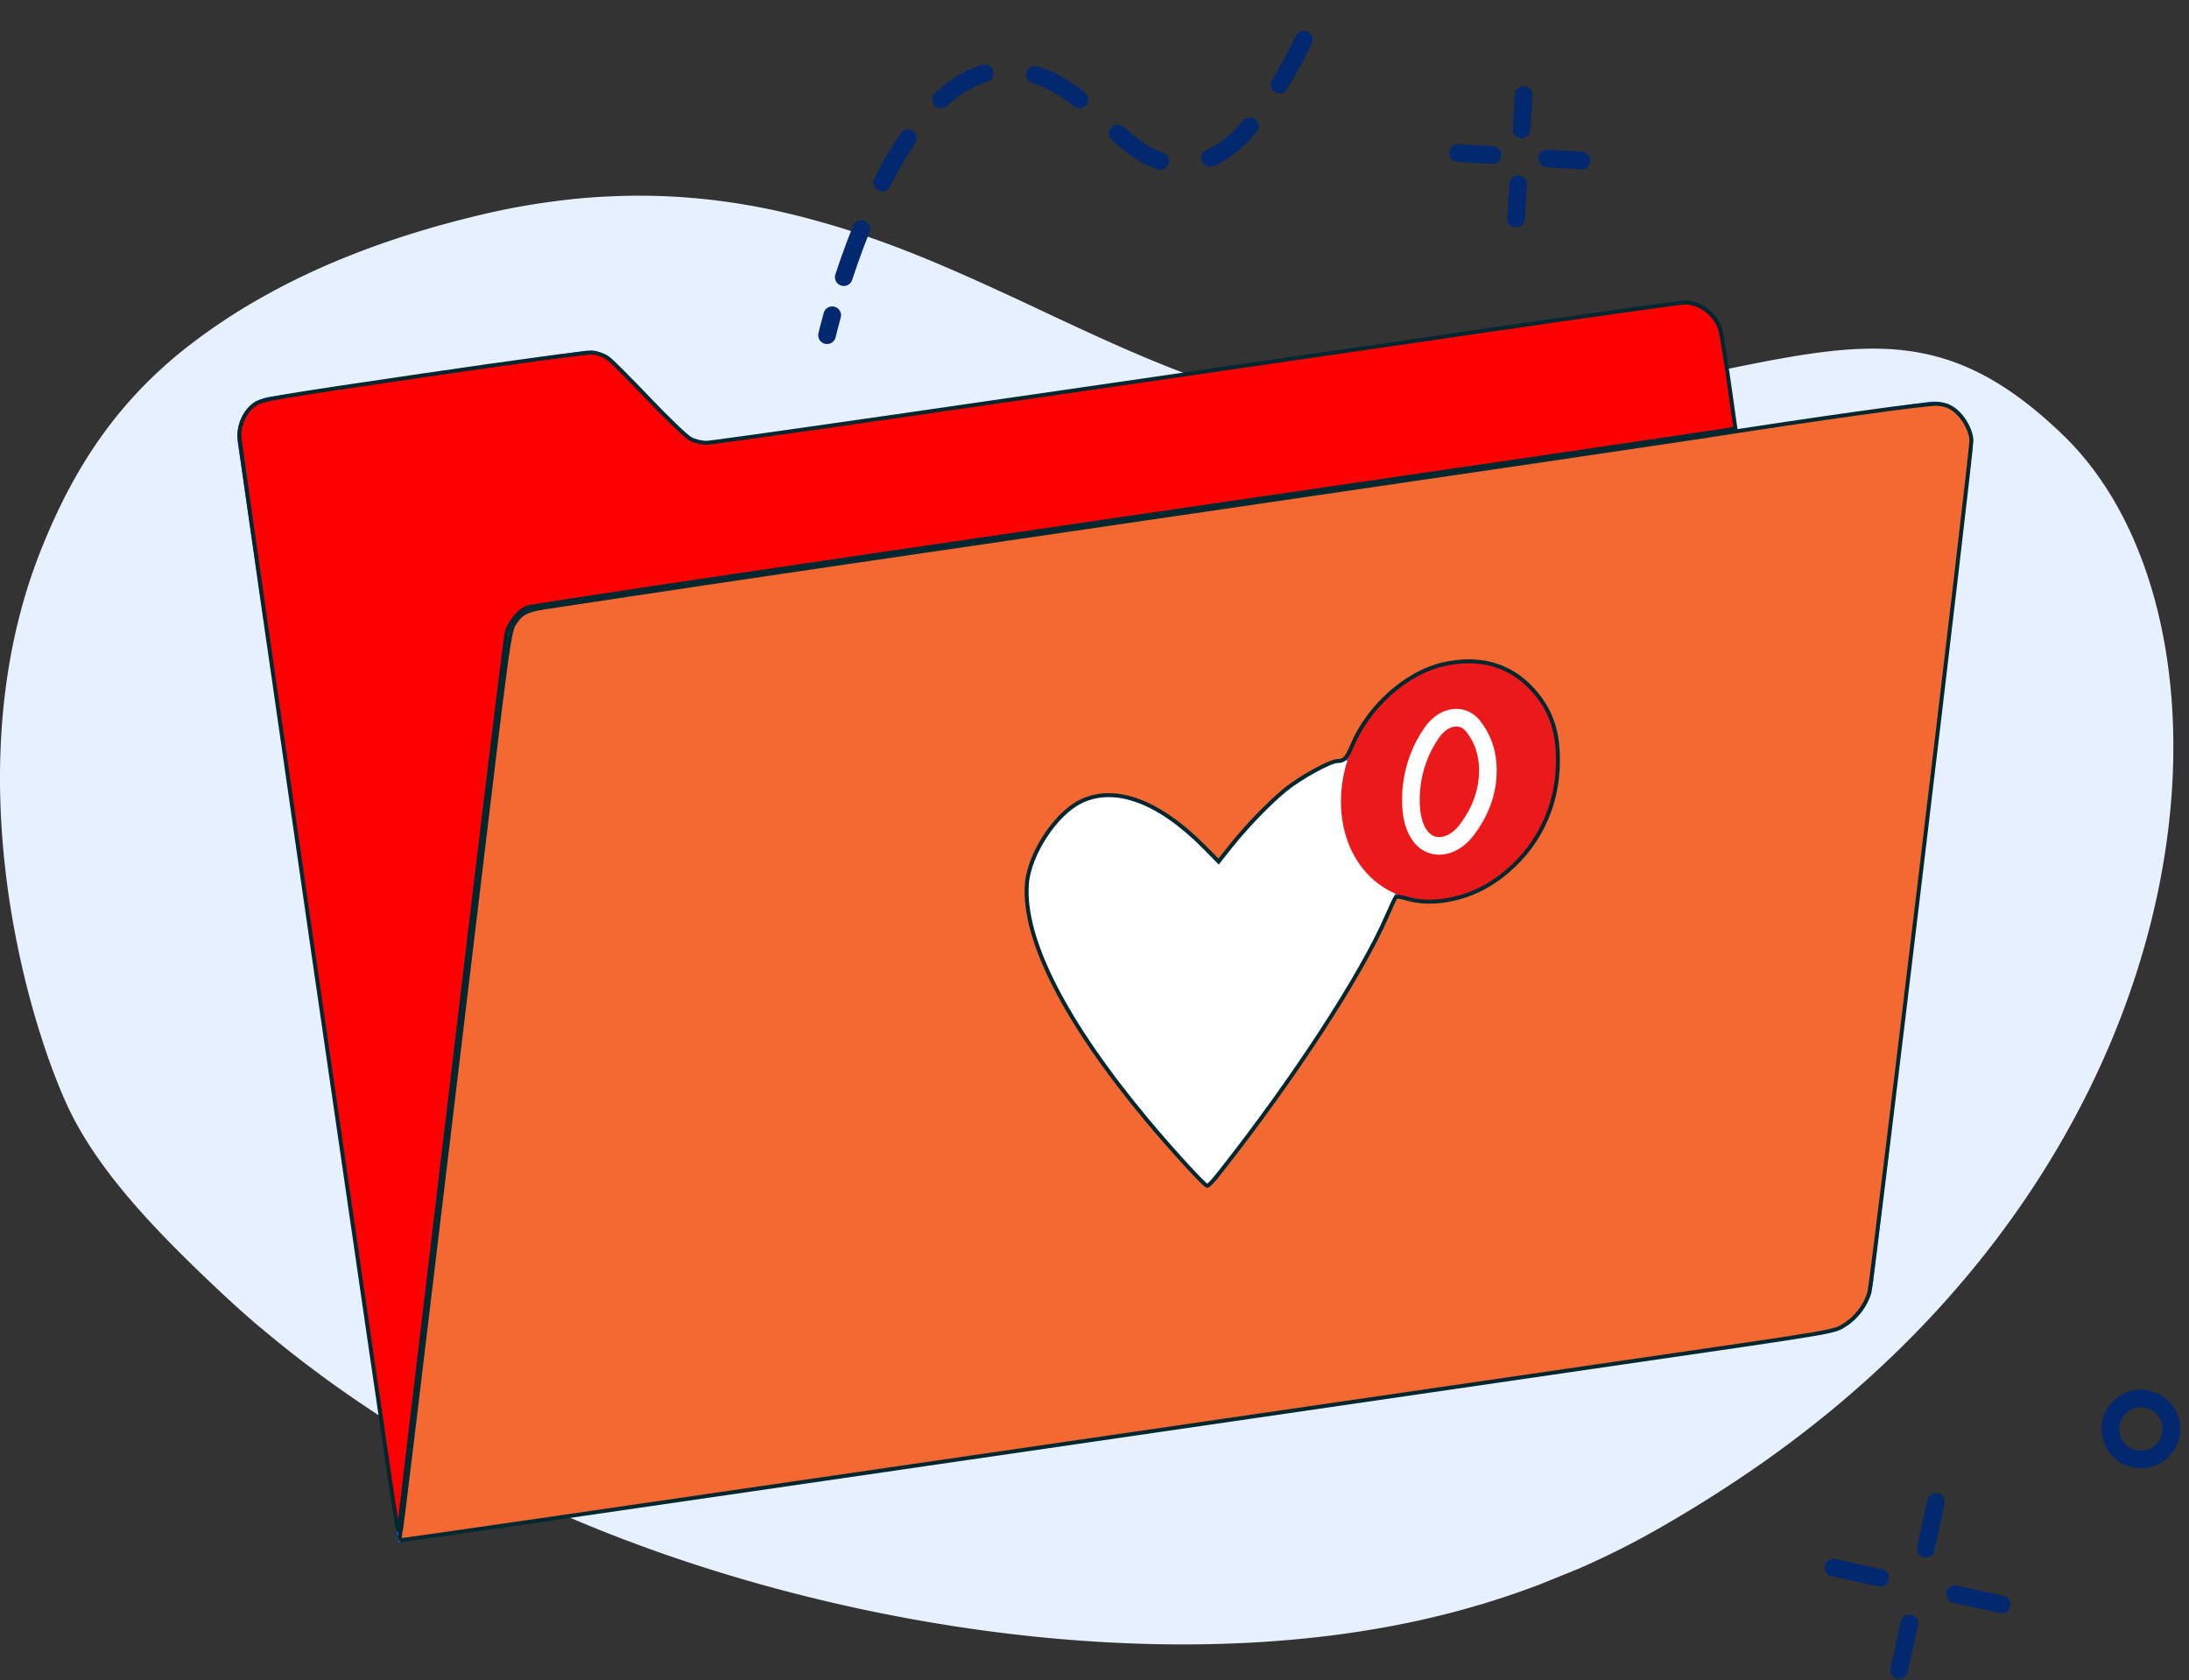
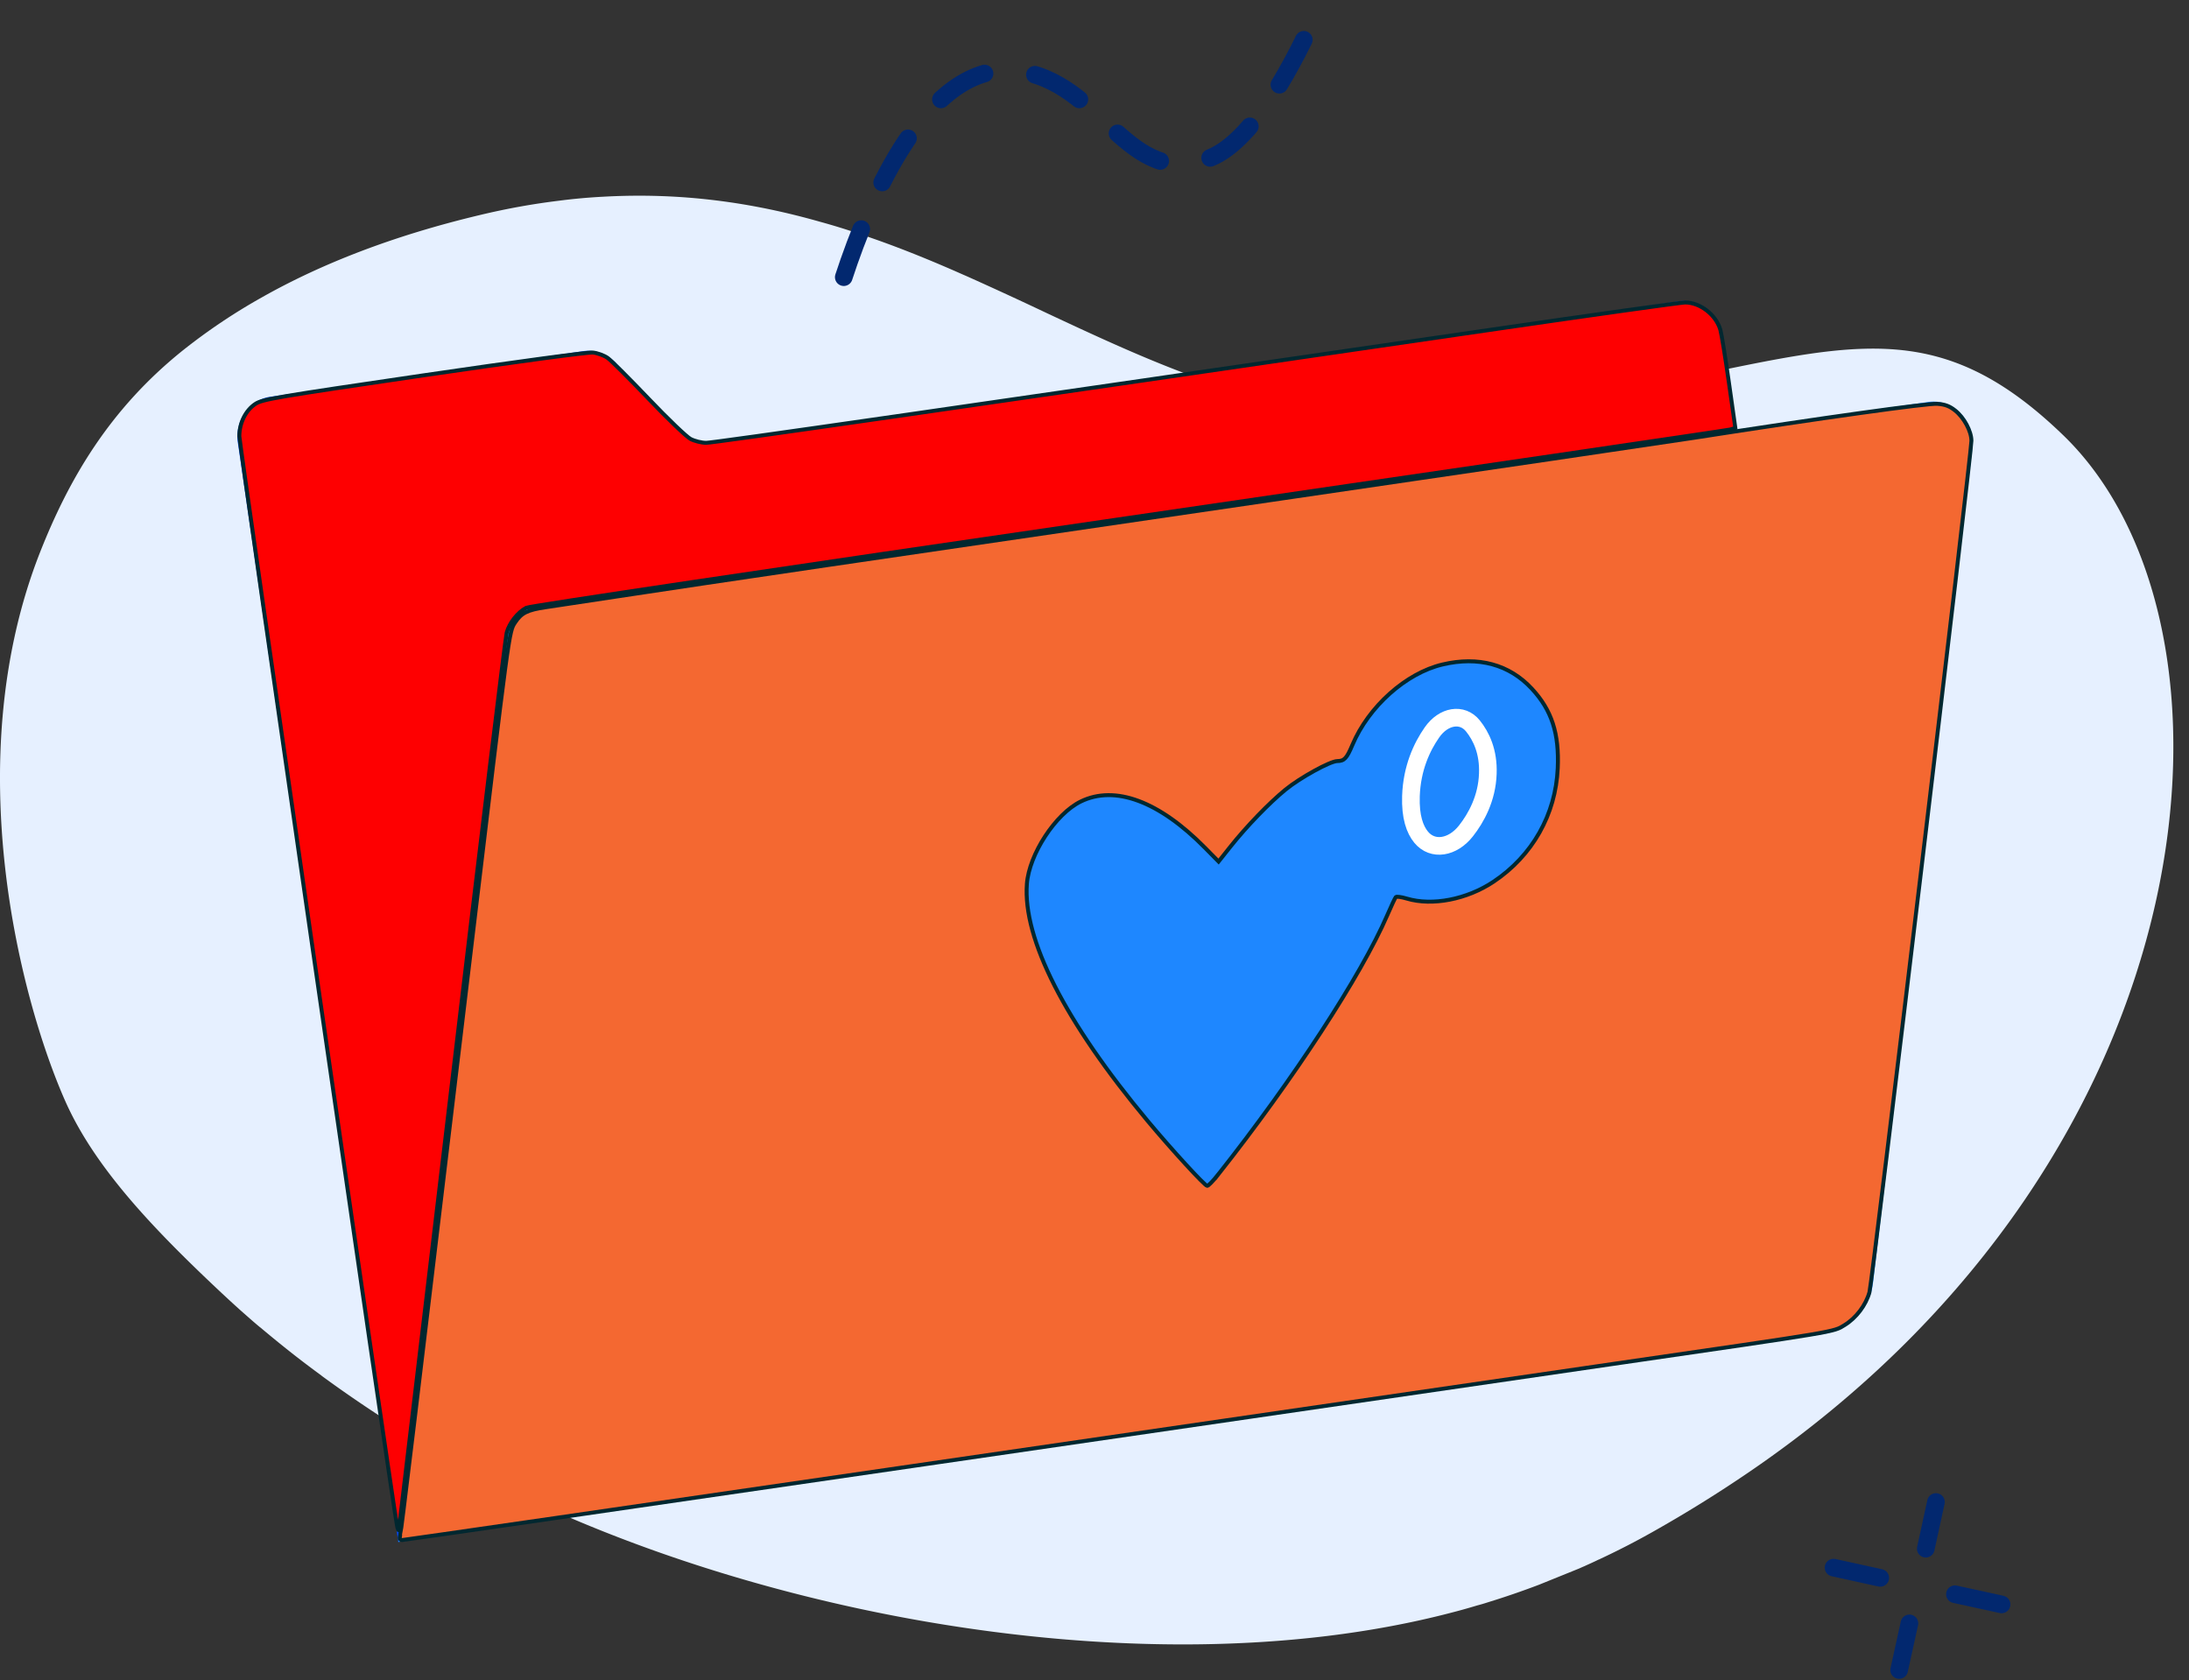
<svg xmlns="http://www.w3.org/2000/svg" xmlns:ns1="http://www.inkscape.org/namespaces/inkscape" xmlns:ns2="http://sodipodi.sourceforge.net/DTD/sodipodi-0.dtd" ns1:version="1.0 (4035a4fb49, 2020-05-01)" ns2:docname="favorites.svg" id="svg24" version="1.1" fill="none" height="162" width="211">
  <rect width="100%" height="100%" fill="#333333" stroke="none" />
  <defs id="defs28" />
  <ns2:namedview ns1:current-layer="svg24" ns1:window-maximized="1" ns1:window-y="-8" ns1:window-x="-8" ns1:cy="119.65738" ns1:cx="104.67537" ns1:zoom="2.6234568" showgrid="false" id="namedview26" ns1:window-height="1017" ns1:window-width="1920" ns1:pageshadow="2" ns1:pageopacity="0" guidetolerance="10" gridtolerance="10" objecttolerance="10" borderopacity="1" bordercolor="#666666" pagecolor="#ffffff" />
  <path id="path2" fill="#E6F0FF" d="M6.284 106.138c2.857 6.45 8.525 12.376 15.154 18.588.504.47 1.014.941 1.538 1.411.192.179.391.352.597.531.477.424.967.855 1.478 1.279h.007c.689.577 1.385 1.154 2.094 1.724a97.989 97.989 0 003.852 2.956l.006.014a123.394 123.394 0 006.861 4.68c1.485.948 3.003 1.863 4.568 2.771 25.615 14.849 66.861 23.347 97.388 15.399a58.731 58.731 0 002.539-.709 17.04 17.04 0 001.061-.312 79.62 79.62 0 004.918-1.69l3.719-1.505c.199-.073.385-.172.584-.252 0 0 0-.013.013-.007h.007c.457-.212.934-.417 1.398-.649.073-.02.146-.06.226-.1a74.415 74.415 0 005.018-2.585 127.166 127.166 0 009.334-5.8c45.29-30.932 48.949-81.857 30.228-99.927-13.569-13.113-22.499-7.81-45.038-3.892a187.302 187.302 0 01-14.067 1.91 49.009 49.009 0 01-12.257-.365c-9.44-1.432-17.912-5.35-26.563-9.4a385.214 385.214 0 00-7.809-3.6c-.497-.212-.987-.437-1.485-.65-2.844-1.232-5.734-2.386-8.73-3.38a63.714 63.714 0 00-3.911-1.207c-6.384-1.816-13.232-2.837-20.875-2.406-1.406.073-2.831.199-4.296.391-2.446.298-4.985.75-7.604 1.379-8.313 1.982-15.24 4.68-20.987 7.928a56.974 56.974 0 00-7.61 5.105C10.546 39.455 6.655 46.17 3.87 53.218c-7.994 20.298-1.789 43.427 2.414 52.92z" />
  <path id="path4" fill="#04E" d="M22.93 42.704l15.458 105.953 136.48-19.921a5.207 5.207 0 004.402-5.906l-13.192-90.408c-.318-2.154-2.214-3.666-4.243-3.374L68.776 42.63c-1.22.179-2.453-.298-3.288-1.273l-6-6.231c-.841-.975-2.068-1.452-3.287-1.273l-30.17 4.402c-2.034.298-3.42 2.287-3.102 4.448z" />
  <path id="path6" fill="#1E87FF" d="M175.77 128.603L38.388 148.656 48.75 61.65c.205-1.744 1.478-3.103 3.115-3.341L185.86 38.752c2.44-.358 4.568 1.876 4.256 4.468l-9.579 80.497a5.619 5.619 0 01-4.766 4.885z" />
-   <path id="path8" fill="#fff" d="M134.391 86.416c-4.15 10.527-15.545 24.879-18.005 27.909-3.056-3.149-21.087-22.261-16.698-31.635 5.833-12.442 15.578-1.982 17.759.604 1.339-1.83 5.29-6.914 9.393-9.022 3.149-1.645 6.384-1.512 8.578 3.208.975 2.088.405 5.29-1.027 8.936z" />
-   <path id="path10" fill="#EB1919" d="M148.261 80.296c3.331-5.746 2.206-12.621-2.513-15.358-4.719-2.736-11.245-.297-14.577 5.449-3.331 5.745-2.206 12.621 2.513 15.357 4.72 2.737 11.246.297 14.577-5.448z" />
  <path id="path12" stroke-miterlimit="10" stroke-width="1.701" stroke="#fff" d="M141.975 69.983c-1.028-1.28-2.831-.975-3.945.623-.967 1.385-1.935 3.427-2.028 6.145-.066 2.008.378 3.221.981 3.957 1.114 1.353 3.049 1.021 4.322-.603.975-1.24 2.029-3.129 2.108-5.522.08-2.121-.643-3.613-1.438-4.6z" />
  <path id="path14" stroke-linejoin="round" stroke-linecap="round" stroke-miterlimit="10" stroke-width="1.701" stroke="#02286F" d="M184.05 156.506l-.988 4.494M186.608 144.805l-.981 4.501M188.438 153.695l4.494.981M176.738 151.129l4.501.988" />
-   <path id="path16" stroke-linejoin="round" stroke-linecap="round" stroke-width="1.701" stroke="#02286F" d="M79.72 32.316s.166-.723.498-1.923" />
  <path id="path18" stroke-dasharray="4.93 4.93" stroke-linejoin="round" stroke-linecap="round" stroke-width="1.701" stroke="#02286F" d="M81.332 26.72c2.545-7.762 8.087-20.755 16.513-19.9 8.438.856 10.759 11.687 18.846 8.386 4.269-1.737 8.24-9.513 10.302-14.206" />
  <path id="path20" fill="#04E" d="M166.728 36.843l-.617-4.256c-.311-2.16-2.207-3.672-4.236-3.38L69.519 42.523c-.69.1 28.598 2.506 56.009 1.16 21.187-1.047 41.379-5.601 41.2-6.84z" />
-   <path id="path22" stroke-linejoin="round" stroke-linecap="round" stroke-miterlimit="10" stroke-width="1.701" stroke="#02286F" d="M146.336 17.758l-.205 3.308M146.867 9.16l-.206 3.308M149.147 15.279l3.308.199M140.542 14.748l3.308.2M206.363 140.702a2.937 2.937 0 100-5.874 2.937 2.937 0 000 5.874z" />
  <path id="path855" d="M 38.26,147.039 C 37.683,143.793 23.071,42.791 23.071,42.051 c 0,-1.267 0.606,-2.49 1.541,-3.109 0.675,-0.446 1.962,-0.665 16.225,-2.76 8.906,-1.308 15.837,-2.24 16.304,-2.194 0.447,0.044 1.09,0.278 1.429,0.519 0.34,0.241 2.118,2.014 3.953,3.94 1.834,1.926 3.653,3.669 4.042,3.873 0.389,0.204 1.067,0.371 1.508,0.371 0.722,0 23.324,-3.257 75.444,-10.873 C 153.524,30.356 162.039,29.16 162.44,29.16 c 1.437,0 2.968,1.189 3.385,2.629 0.113,0.388 0.484,2.679 0.826,5.09 l 0.621,4.384 -0.487,0.143 c -0.268,0.079 -26.368,3.915 -57.999,8.525 -34.506,5.029 -57.729,8.494 -58.053,8.662 -0.824,0.426 -1.649,1.475 -1.896,2.412 -0.122,0.463 -2.496,20.01 -5.274,43.438 -2.779,23.428 -5.078,42.768 -5.109,42.978 -0.032,0.216 -0.116,0.051 -0.193,-0.381 z" style="opacity:0.994;fill:#ff0000;fill-rule:evenodd;stroke:#002830;stroke-width:0.381;stroke-linecap:round;fill-opacity:1" />
  <path id="path857" d="m 38.583,147.944 c 0.116,-0.511 1.324,-10.514 6.788,-56.188 3.735,-31.221 3.684,-30.844 4.275,-31.738 0.616,-0.932 1.184,-1.215 2.966,-1.478 0.786,-0.116 4.002,-0.603 7.147,-1.08 9.196,-1.397 23.752,-3.543 62.704,-9.24 20.126,-2.944 38.523,-5.654 40.881,-6.021 12.332,-1.922 22.472,-3.338 23.397,-3.268 0.752,0.057 1.18,0.218 1.715,0.643 0.862,0.686 1.57,2.002 1.571,2.92 0.002,1.293 -9.556,81.11 -9.829,82.09 -0.348,1.246 -1.274,2.47 -2.39,3.16 -1.101,0.681 -0.397,0.563 -22.373,3.756 -10.063,1.462 -40.353,5.878 -67.312,9.813 -26.959,3.935 -49.16,7.154 -49.337,7.154 -0.252,0 -0.296,-0.113 -0.203,-0.524 z m 78.829,-34.697 c 7.244,-9.161 13.795,-19.21 16.304,-25.005 0.386,-0.891 0.758,-1.682 0.827,-1.757 0.069,-0.076 0.545,-0.011 1.057,0.143 2.453,0.738 5.806,0.085 8.372,-1.632 3.738,-2.5 5.981,-6.466 6.18,-10.927 0.15,-3.36 -0.579,-5.603 -2.492,-7.668 -2.173,-2.347 -5.157,-3.157 -8.616,-2.339 -3.519,0.832 -7.121,4.05 -8.685,7.759 -0.547,1.296 -0.783,1.548 -1.456,1.553 -0.689,0.005 -3.59,1.604 -4.995,2.753 -1.581,1.294 -3.756,3.547 -5.305,5.495 l -1.143,1.438 -1.311,-1.33 c -4.422,-4.488 -8.679,-6.071 -11.978,-4.457 -2.427,1.187 -4.972,5.082 -5.188,7.941 -0.401,5.308 3.67,13.3 11.64,22.85 2.294,2.749 5.51,6.257 5.741,6.263 0.105,0.003 0.577,-0.483 1.048,-1.08 z" style="opacity:0.994;fill:#f56831;fill-opacity:1;fill-rule:evenodd;stroke:#002830;stroke-width:0.381;stroke-linecap:round" />
</svg>